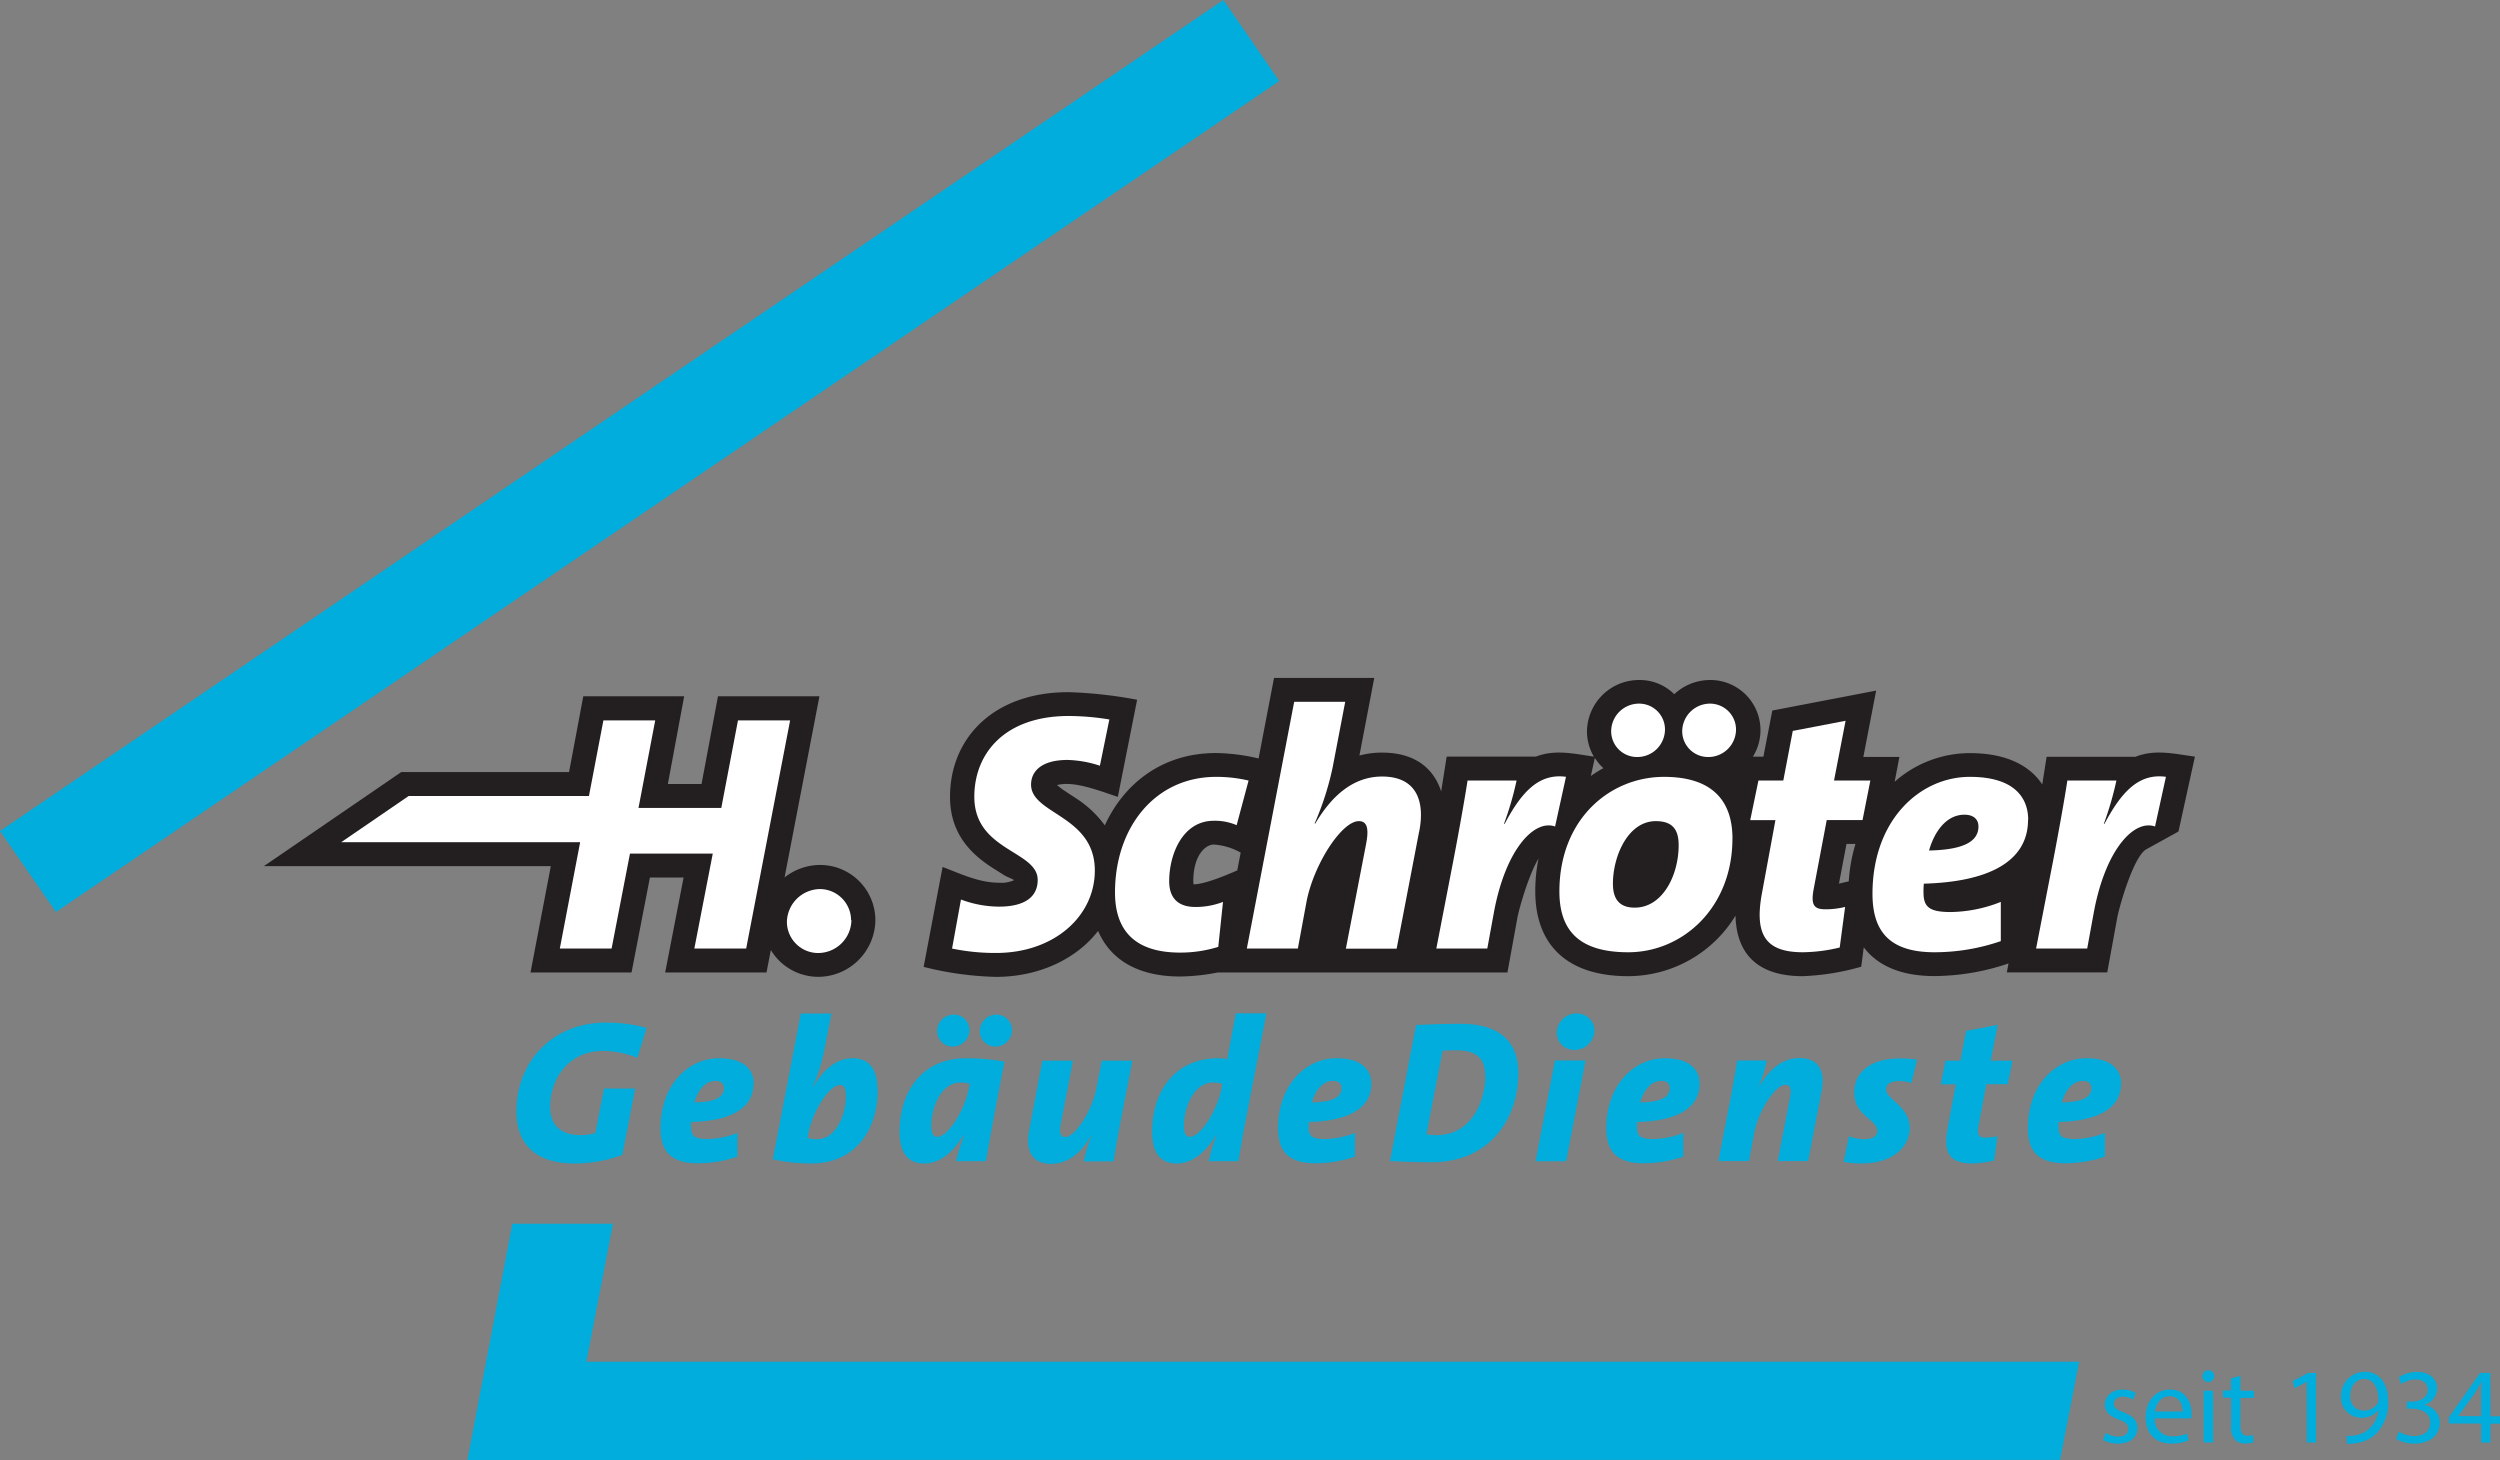
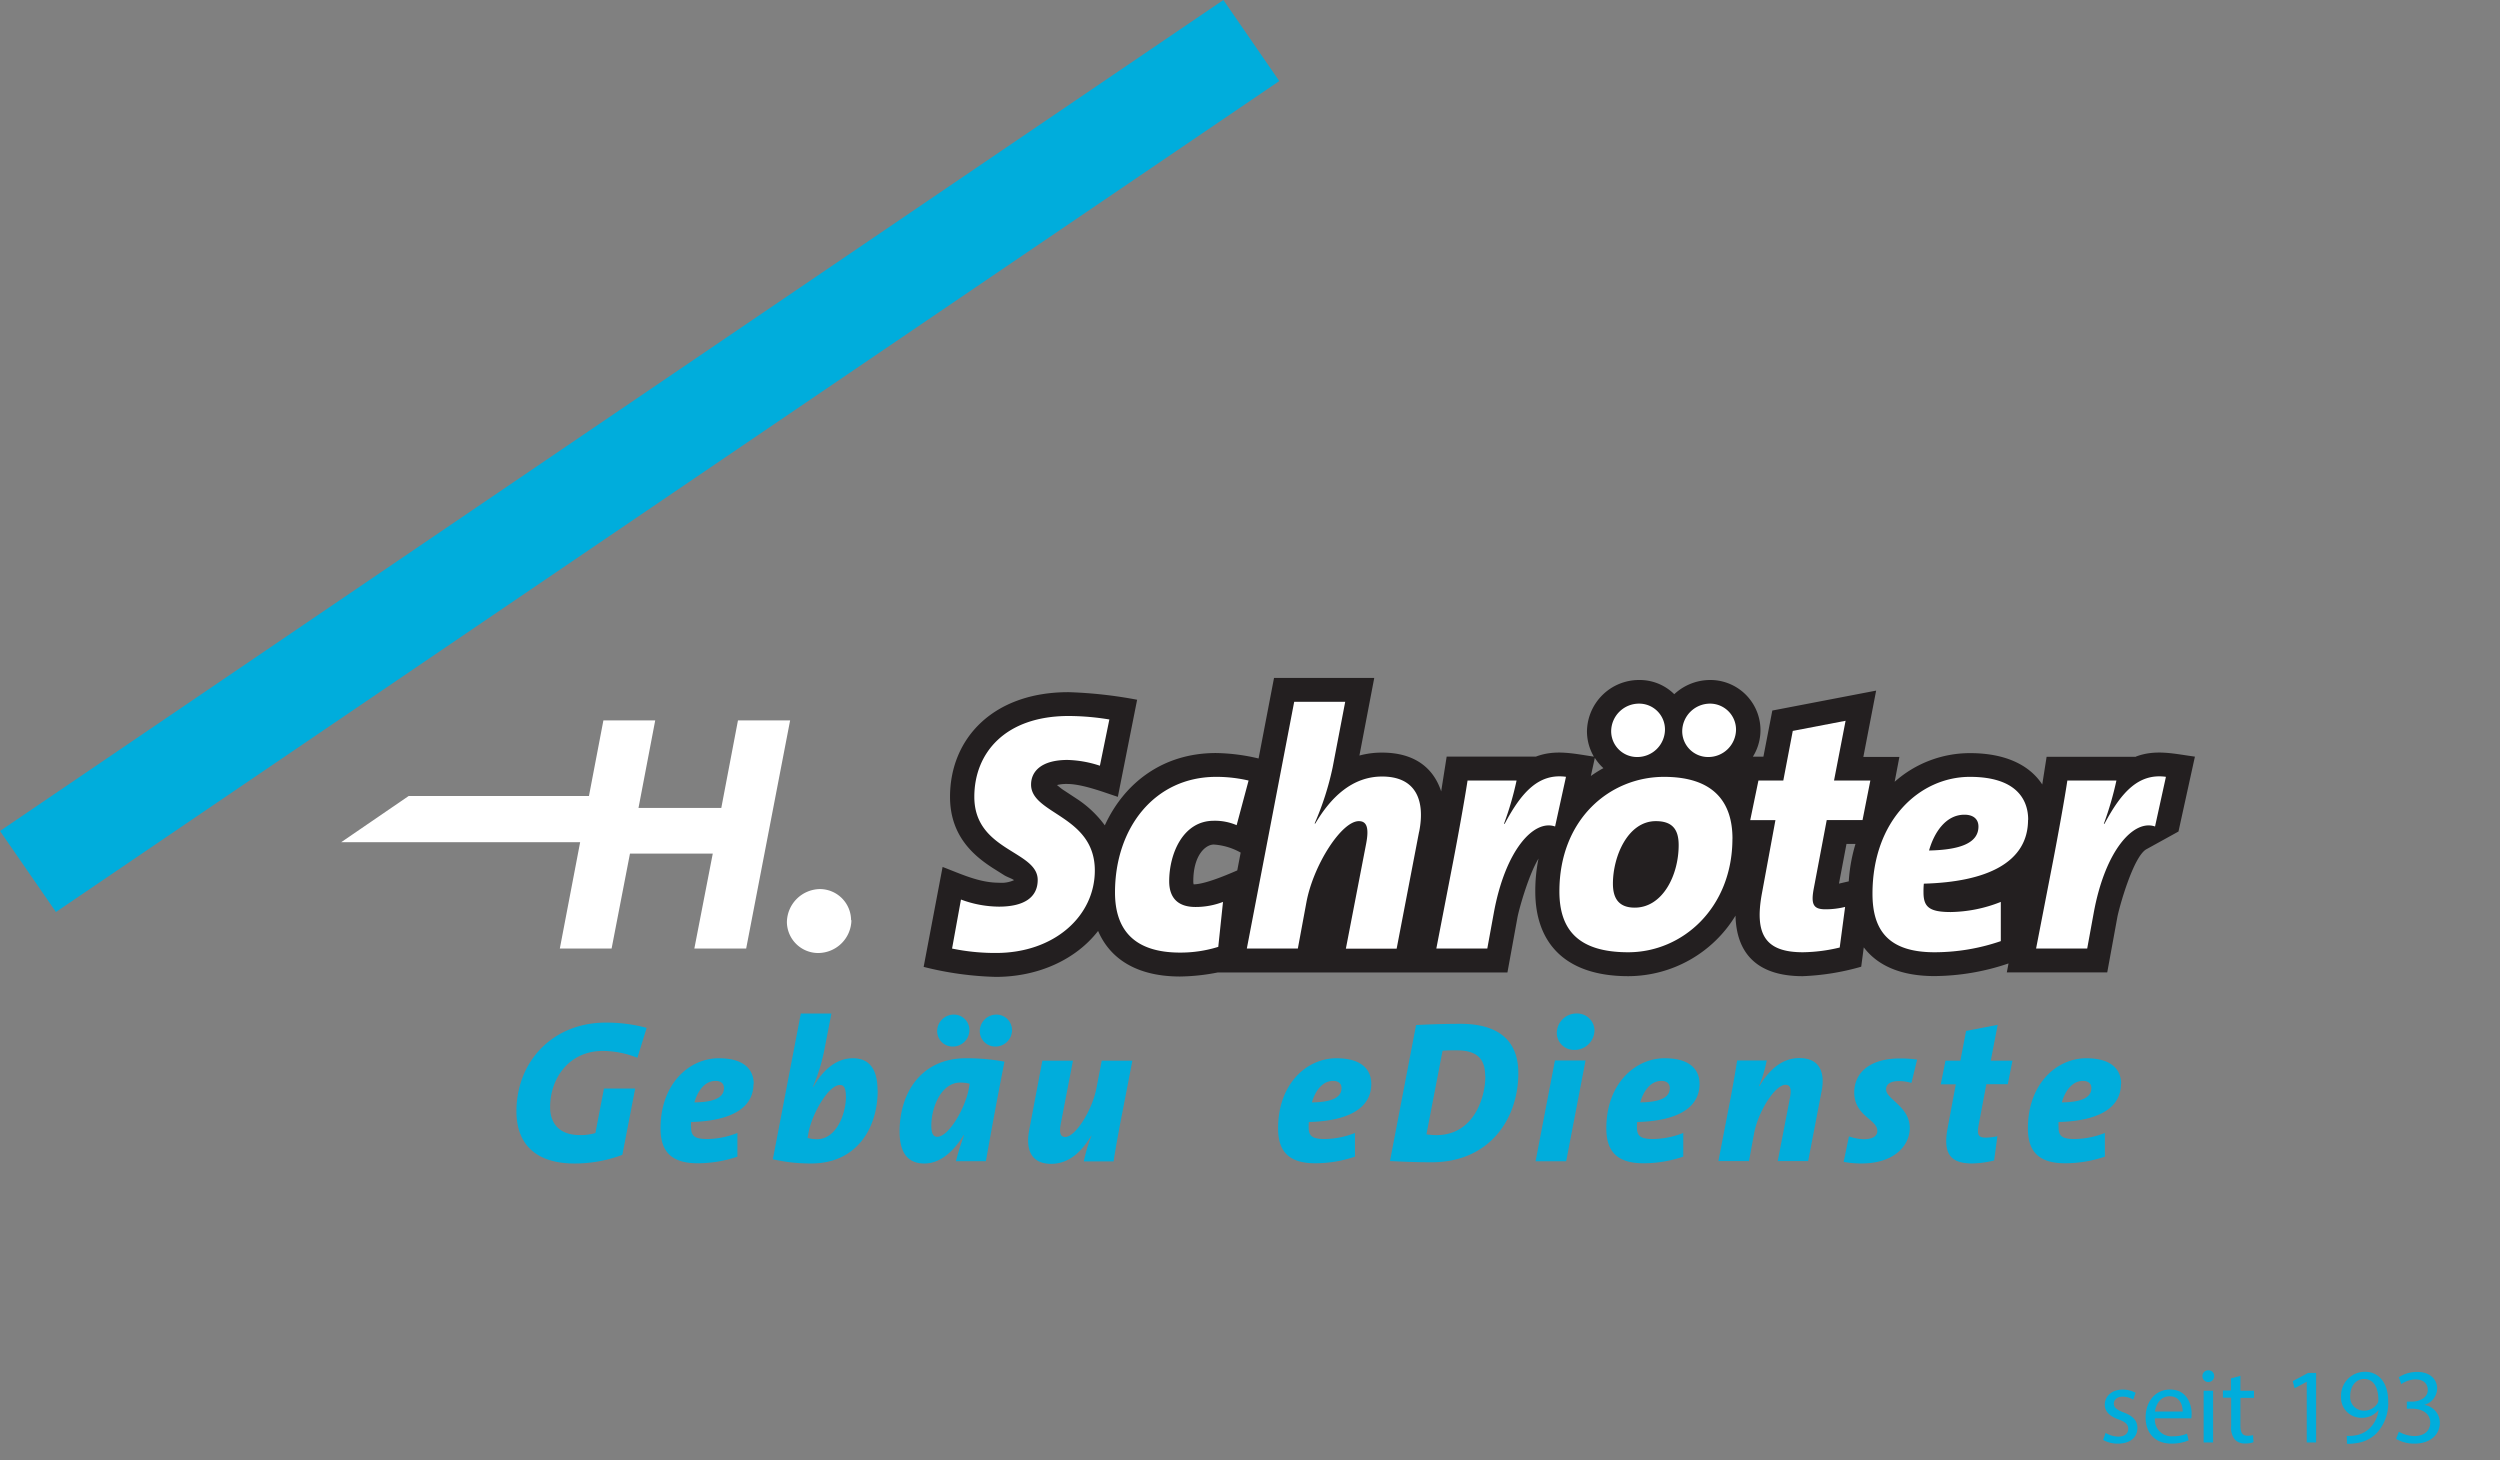
<svg xmlns="http://www.w3.org/2000/svg" viewBox="0 0 527.8 308.23">
  <rect x="0" y="0" width="527.8" height="308.23" fill="#808080" stroke="none" />
  <defs>
    <style>.cls-1{fill:#231f20;}.cls-2,.cls-3{fill:#00addc;}.cls-3,.cls-5{fill-rule:evenodd;}.cls-4,.cls-5{fill:#fff;}</style>
  </defs>
  <title>logo-schroeter</title>
  <g id="Ebene_2" data-name="Ebene 2">
    <g id="Ebene_1-2" data-name="Ebene 1">
-       <path class="cls-1" d="M161.74,205.31H140.43l3.89-20.05h-7.11l-3.88,20.05H112l4.29-22.45H55.71l29-19.86h35.43l3-16h21.3L141,165.52h7.11L151.58,147H173l-7.36,38.24a12.17,12.17,0,0,1,7.53-2.63,11.68,11.68,0,0,1,11.64,11.62,12.12,12.12,0,0,1-12.07,12,11.72,11.72,0,0,1-10-5.66l-.91,4.73" />
      <path class="cls-2" d="M136.51,217a32.81,32.81,0,0,0-8.61-1.11c-11.2,0-18.87,8.2-18.87,18.75,0,6.46,3.62,11,12.28,11a28.57,28.57,0,0,0,10.08-1.83l2.71-14h-6.59l-1.81,9.4a11.31,11.31,0,0,1-3.23.43c-4.65,0-6.33-2.73-6.33-5.9,0-6.11,4-11.87,11.16-11.87a20.13,20.13,0,0,1,7.27,1.45l1.94-6.28" />
      <path class="cls-3" d="M152.84,229.74c0,2.09-2.33,2.95-6.24,3,.64-2.27,2.1-4.54,4.47-4.54,1.13,0,1.77.56,1.77,1.5m6.29-.86c0-2.56-1.51-5.42-7.37-5.42-6.33,0-12.31,5.47-12.31,14.78,0,4.62,2,7.39,7.83,7.39a26,26,0,0,0,8.4-1.4v-5a17.83,17.83,0,0,1-6.33,1.28c-2.71,0-3.45-.64-3.45-2.48a8.55,8.55,0,0,1,0-1.11c7.92-.21,13.18-2.65,13.18-8.08" />
      <path class="cls-3" d="M178.6,231.4c0,3.94-2.1,9.11-6.11,9.11a8.13,8.13,0,0,1-2-.26l.21-1.19c.78-4,4.22-10,6.64-10,.86,0,1.24.72,1.24,2.34m6.68-1.23c0-4.57-1.81-6.75-5.21-6.75s-6.25,2.34-8.35,6.06h-.09a39.74,39.74,0,0,0,2.32-7.3l1.6-8.21h-6.46l-5.91,30.77a34.89,34.89,0,0,0,8.14.89c9.44,0,14-7.3,14-15.46" />
      <path class="cls-3" d="M204.72,228.84,204.5,230c-.77,4.05-4.22,10-6.63,10-.86,0-1.25-.73-1.25-2.35,0-3.93,2.11-9.1,6.12-9.1a8.25,8.25,0,0,1,2,.25m7.36-4.66a44.34,44.34,0,0,0-8.18-.72c-9.43,0-14,7.3-14,15.47,0,4.57,1.81,6.75,5.22,6.75,3.66,0,6.46-3,8.31-6h.08c-.81,2.27-1.33,4-1.72,5.51h6.33c1-5.63,2.29-12.77,3.92-21m-7.4-6.66a3.26,3.26,0,0,0-3.28-3.29,3.52,3.52,0,0,0-3.53,3.46,3.27,3.27,0,0,0,3.27,3.29,3.5,3.5,0,0,0,3.54-3.46m9,0a3.29,3.29,0,0,0-3.27-3.29,3.52,3.52,0,0,0-3.54,3.46,3.27,3.27,0,0,0,3.28,3.29,3.5,3.5,0,0,0,3.53-3.46" />
      <path class="cls-2" d="M239.06,223.93H232.6l-1.12,5.81c-.91,4.7-4.44,10.3-6.59,10.3-1,0-1.34-.81-.91-2.95l2.54-13.16h-6.46l-2.8,14.78c-.73,4,.44,7,4.65,7,3.84,0,6.51-2.65,8.45-5.94h.08a32.54,32.54,0,0,0-1.63,5.42h6.29c.38-2.56,1.29-7.52,1.81-10.12l2.15-11.11" />
-       <path class="cls-3" d="M258.06,228.84l-.22,1.16c-.78,4.05-4.22,10-6.63,10-.87,0-1.25-.73-1.25-2.35,0-3.93,2.11-9.1,6.11-9.1a8.34,8.34,0,0,1,2,.25m9.3-14.87H260.9l-1.81,9.66a11.21,11.21,0,0,0-1.85-.17c-9.44,0-14,7.3-14,15.47,0,4.57,1.81,6.75,5.21,6.75,3.66,0,6.46-3,8.32-6h.08a38.84,38.84,0,0,0-1.68,5.51h6.29c.34-2,.95-5.68,1.34-7.64Z" />
      <path class="cls-3" d="M283.22,229.74c0,2.09-2.32,2.95-6.25,3,.65-2.27,2.12-4.54,4.48-4.54,1.12,0,1.77.56,1.77,1.5m6.29-.86c0-2.56-1.51-5.42-7.37-5.42-6.33,0-12.31,5.47-12.31,14.78,0,4.62,2,7.39,7.83,7.39a26,26,0,0,0,8.4-1.4v-5a17.83,17.83,0,0,1-6.33,1.28c-2.71,0-3.45-.64-3.45-2.48a8.55,8.55,0,0,1,.05-1.11c7.92-.21,13.18-2.65,13.18-8.08" />
      <path class="cls-3" d="M313.59,227.18c0,4.65-2.5,12.47-10.33,12.47a15.41,15.41,0,0,1-2.11-.17l3.4-17.64a27.51,27.51,0,0,1,3-.09c4.57,0,6,2.05,6,5.43m7-.64c0-7.06-4.44-10.39-12.19-10.39-3.45,0-7.15.13-9.4.26l-5.51,28.71c2.59.13,5.26.26,8.79.26,12.19,0,18.31-9.1,18.31-18.84" />
      <path class="cls-3" d="M334.74,223.89h-6.46l-4.09,21.27h6.46l4.09-21.27m1.89-6.37a3.65,3.65,0,0,0-3.74-3.55,4.15,4.15,0,0,0-4.22,4.06,3.62,3.62,0,0,0,3.7,3.63,4.21,4.21,0,0,0,4.26-4.14" />
      <path class="cls-3" d="M352.53,229.74c0,2.09-2.33,2.95-6.25,3,.64-2.27,2.11-4.54,4.48-4.54,1.12,0,1.77.56,1.77,1.5m6.28-.86c0-2.56-1.5-5.42-7.36-5.42-6.33,0-12.32,5.47-12.32,14.78,0,4.62,2,7.39,7.84,7.39a26.06,26.06,0,0,0,8.4-1.4v-5a17.87,17.87,0,0,1-6.33,1.28c-2.72,0-3.45-.64-3.45-2.48a8.55,8.55,0,0,1,.05-1.11c7.92-.21,13.17-2.65,13.17-8.08" />
      <path class="cls-2" d="M384.58,230.38c.78-4-.43-7-4.69-7-3.79,0-6.51,2.65-8.44,5.93h-.09a28.26,28.26,0,0,0,1.63-5.42h-6.24c-.39,2.56-1.29,7.52-1.81,10.12l-2.15,11.11h6.46l1.07-5.81c.87-4.7,4.44-10.29,6.64-10.29,1,0,1.33.81.9,2.94l-2.54,13.16h6.42l2.84-14.78" />
      <path class="cls-2" d="M404.74,223.71a23.84,23.84,0,0,0-3.62-.25c-6.5,0-9.65,3.12-9.65,7.18,0,5,4.87,5.64,4.87,8.12,0,1.11-1,1.75-2.84,1.75a10.1,10.1,0,0,1-3.15-.6l-1.12,5.39a20.18,20.18,0,0,0,3.79.33c7,0,10.17-3.88,10.17-7.47,0-4.58-5-6.07-5-8.16,0-1.07.86-1.76,2.72-1.76a9.26,9.26,0,0,1,2.63.39l1.2-4.92" />
      <path class="cls-2" d="M424.85,223.93h-4.56l1.46-7.57-6.67,1.29-1.21,6.28h-3.14l-1,5h3.18l-1.72,9.19c-1,5.29.43,7.51,5.17,7.51A20.92,20.92,0,0,0,421,245l.69-5.13a10.56,10.56,0,0,1-2.5.3c-1.5,0-1.85-.6-1.46-2.65l1.63-8.63h4.52l1-5" />
      <path class="cls-3" d="M441.53,229.74c0,2.09-2.33,2.95-6.24,3,.64-2.27,2.11-4.54,4.47-4.54,1.12,0,1.77.56,1.77,1.5m6.29-.86c0-2.56-1.51-5.42-7.36-5.42-6.33,0-12.33,5.47-12.33,14.78,0,4.62,2,7.39,7.85,7.39a26.1,26.1,0,0,0,8.4-1.4v-5a17.88,17.88,0,0,1-6.34,1.28c-2.71,0-3.44-.64-3.44-2.48a10.67,10.67,0,0,1,0-1.11c7.93-.21,13.18-2.65,13.18-8.08" />
      <polyline class="cls-2" points="0 175.44 258.28 0 270.08 17.11 11.81 192.54" />
-       <polyline class="cls-2" points="434.93 308.22 98.68 308.23 108.16 258.35 129.41 258.35 123.8 287.49 438.95 287.49" />
      <path class="cls-1" d="M450.91,159.74c4.18-1.61,8.21-.57,12.48,0l-3.47,15.81-6.68,3.69c-2.83,1.37-5.89,12.54-6.23,14.41l-2.13,11.64h-21.2l.36-1.89a49.29,49.29,0,0,1-15.63,2.67c-7.18,0-12.05-2.26-14.93-6.07l-.54,4.09a51.35,51.35,0,0,1-12.36,2c-9.86,0-14-5.06-14.18-12.78a26.59,26.59,0,0,1-22.65,12.78c-13.3,0-19.62-7-19.62-17.89a34.32,34.32,0,0,1,.68-6.94c-2.2,3.67-4.17,10.93-4.44,12.41l-2.12,11.64H257.08a43.42,43.42,0,0,1-7.94.85c-9,0-14.74-3.63-17.31-9.62-4.64,6-12.57,9.7-21.6,9.7A68.82,68.82,0,0,1,195,204.13l4-21.1c3.8,1.44,7.69,3.33,11.88,3.33a6.38,6.38,0,0,0,3.2-.54c-.37-.31-1.24-.57-2-1l-2.51-1.58c-3.79-2.46-9-6.62-9-15,0-12.33,9.1-22.11,25-22.11a93,93,0,0,1,14.5,1.6l-4.07,20.5c-2.88-.93-7.44-2.72-10.72-2.72a8.19,8.19,0,0,0-2.13.23c.46.37,1,.84,1.53,1.16l2.52,1.66a22.81,22.81,0,0,1,6.05,5.69c4.09-8.92,12.22-15.27,23.46-15.27a41.14,41.14,0,0,1,9,1.15l3.26-17h21.16L287,159.51a18.14,18.14,0,0,1,4.76-.62c7.26,0,11,3.58,12.5,8.19l1.16-7.34h18.83c4.1-1.58,8.06-.61,12.25,0a10.6,10.6,0,0,1-1.46-5.35,11,11,0,0,1,11-10.83,10.39,10.39,0,0,1,7.43,3,11.13,11.13,0,0,1,7.6-3,10.59,10.59,0,0,1,9,16.19h2.22l1.88-9.74,21.92-4.21-2.7,14H401L400,165.05A23.93,23.93,0,0,1,415.89,159c7.83,0,12.74,2.74,15.27,6.62l.92-5.84h18.83M336.7,160l-.84,3.83a26.08,26.08,0,0,1,2.65-1.66A10.44,10.44,0,0,1,336.7,160m-74.77,20a13.36,13.36,0,0,0-5.67-1.7c-1.78,0-4.33,2.29-4.33,7.73a2.51,2.51,0,0,0,.07.67c2.17,0,6.31-1.67,9.21-2.94Zm128.38,6.07a34.92,34.92,0,0,1,1.42-7.9h-1.9l-1.59,8.38Z" />
      <path class="cls-4" d="M179.68,194.27a6.61,6.61,0,0,0-6.55-6.57,7.08,7.08,0,0,0-7,7,6.61,6.61,0,0,0,6.62,6.5,7.05,7.05,0,0,0,7-6.92" />
      <path class="cls-4" d="M234.11,151.88a53.48,53.48,0,0,0-8.49-.72c-13.37,0-19.92,7.78-19.92,17.06,0,11.48,13.38,11.34,13.38,17.55,0,3.64-2.81,5.64-8.2,5.64a23.3,23.3,0,0,1-8-1.5L201,200.26a44.86,44.86,0,0,0,9.28.93c12.3,0,20.86-7.78,20.86-17.41,0-11.64-13.46-11.85-13.46-18.13,0-2.78,2.16-5.21,7.7-5.21a23.5,23.5,0,0,1,6.83,1.22l2-9.78" />
      <path class="cls-4" d="M263.6,164.79a29.91,29.91,0,0,0-6.84-.78c-13,0-21.36,10.77-21.36,24.4,0,7.85,4,12.7,13.74,12.7a26.72,26.72,0,0,0,8.06-1.21l1-9.49a16,16,0,0,1-5.82,1.07c-4.1,0-5.54-2.35-5.54-5.42,0-5.78,2.88-12.78,9.42-12.78a11.65,11.65,0,0,1,4.82.93l2.52-9.42" />
      <path class="cls-4" d="M299.62,175.57c1.3-6.63-.71-11.63-7.83-11.63-6.33,0-10.86,4.42-14.1,9.92h-.15A60.64,60.64,0,0,0,281.35,162L284,148.17H273.23l-10,52.09H274l1.8-9.71c1.44-7.85,7.4-17.19,11.08-17.19,1.65,0,2.22,1.35,1.51,4.92l-4.25,22h10.72l4.74-24.69" />
      <path class="cls-4" d="M330.61,164c-5.68-.78-9.35,3.14-12.94,9.92h-.15a65.44,65.44,0,0,0,2.66-9.14H309.83c-.65,4.29-2.16,12.56-3,16.91l-3.59,18.56H314l1.37-7.49c2.44-13.35,8.48-19.84,12.94-18.27l2.3-10.49" />
      <path class="cls-5" d="M354.4,178.42c0,6.35-3.38,13.2-9.28,13.2-3.45,0-4.6-2.07-4.6-5.06,0-5.78,3.16-13.2,9.06-13.2,3.52,0,4.82,1.78,4.82,5.06m11.36-1.35c0-7.57-3.81-13.06-14.45-13.06-11.44,0-22.09,8.92-22.09,24.19,0,8,3.89,12.84,14.53,12.84,11.51,0,22-9.42,22-24m-14.24-23a5.45,5.45,0,0,0-5.47-5.49,5.88,5.88,0,0,0-5.89,5.78,5.45,5.45,0,0,0,5.46,5.49,5.84,5.84,0,0,0,5.9-5.78m15,0a5.49,5.49,0,0,0-5.47-5.49,5.88,5.88,0,0,0-5.89,5.78,5.45,5.45,0,0,0,5.46,5.49,5.84,5.84,0,0,0,5.9-5.78" />
      <path class="cls-4" d="M394.82,164.79H387.2l2.44-12.62-11.15,2.14-2,10.48h-5.25l-1.73,8.35h5.32L372,188.49c-1.66,8.84.72,12.55,8.63,12.55a34.75,34.75,0,0,0,7.77-1l1.14-8.57a17.23,17.23,0,0,1-4.16.5c-2.52,0-3.1-1-2.45-4.42l2.73-14.42h7.56l1.65-8.35" />
      <path class="cls-5" d="M417.69,174.5c0,3.5-3.89,4.92-10.43,5.06,1.07-3.78,3.52-7.56,7.48-7.56,1.87,0,2.95.93,2.95,2.5m10.5-1.43c0-4.28-2.52-9.06-12.3-9.06-10.58,0-20.57,9.13-20.57,24.69,0,7.71,3.38,12.34,13.09,12.34a43,43,0,0,0,14-2.35v-8.28a29.62,29.62,0,0,1-10.57,2.14c-4.53,0-5.75-1.07-5.75-4.14a17,17,0,0,1,.07-1.85c13.23-.36,22-4.43,22-13.49" />
      <path class="cls-4" d="M457.25,164c-5.68-.78-9.35,3.14-12.95,9.92h-.14a68.32,68.32,0,0,0,2.66-9.14H436.46c-.64,4.29-2.16,12.56-3,16.91l-3.6,18.56h10.79l1.37-7.49c2.44-13.35,8.49-19.84,12.95-18.27l2.3-10.49" />
      <polyline class="cls-4" points="166.81 152.09 157.53 200.26 146.59 200.26 150.48 180.21 133 180.21 129.12 200.26 118.19 200.26 122.48 177.81 72.04 177.8 86.28 168.05 124.34 168.05 127.39 152.09 138.33 152.09 134.8 170.57 152.28 170.57 155.8 152.09" />
      <path class="cls-2" d="M444.54,302.51a5.32,5.32,0,0,0,2.64.79c1.45,0,2.14-.72,2.14-1.63s-.57-1.47-2.05-2c-2-.7-2.91-1.78-2.91-3.09,0-1.76,1.43-3.21,3.8-3.21a5.58,5.58,0,0,1,2.71.68l-.5,1.44a4.36,4.36,0,0,0-2.26-.63c-1.18,0-1.84.68-1.84,1.49s.66,1.31,2.09,1.85c1.91.73,2.89,1.68,2.89,3.3,0,1.92-1.5,3.28-4.12,3.28A6.32,6.32,0,0,1,444,304Z" />
      <path class="cls-2" d="M454.94,299.44a3.51,3.51,0,0,0,3.78,3.79,7.41,7.41,0,0,0,3-.56l.34,1.42a9.1,9.1,0,0,1-3.67.68c-3.39,0-5.41-2.22-5.41-5.51s2-5.9,5.16-5.9c3.6,0,4.56,3.14,4.56,5.15a8.09,8.09,0,0,1-.07.93Zm5.87-1.43c0-1.26-.52-3.23-2.77-3.23-2,0-2.92,1.86-3.08,3.23Z" />
      <path class="cls-2" d="M467.46,290.54a1.24,1.24,0,0,1-2.48,0,1.21,1.21,0,0,1,1.25-1.24A1.18,1.18,0,0,1,467.46,290.54Zm-2.23,14V293.61h2v10.93Z" />
      <path class="cls-2" d="M473,290.47v3.14h2.86v1.51H473V301c0,1.35.38,2.12,1.5,2.12a4.94,4.94,0,0,0,1.16-.13l.09,1.49a5.15,5.15,0,0,1-1.78.27,2.8,2.8,0,0,1-2.16-.84,4,4,0,0,1-.77-2.84v-6H469.3v-1.51H471V291Z" />
      <path class="cls-2" d="M487,291.71h0l-2.57,1.38-.39-1.51,3.23-1.72h1.71v14.68H487Z" />
      <path class="cls-2" d="M495.45,303.14a8.74,8.74,0,0,0,1.62-.07,5.59,5.59,0,0,0,3.09-1.42,6.41,6.41,0,0,0,2-3.91h-.07a4.33,4.33,0,0,1-3.48,1.58,4.26,4.26,0,0,1-4.37-4.49,5.05,5.05,0,0,1,5.05-5.22c3,0,4.9,2.44,4.9,6.19a9.23,9.23,0,0,1-2.55,6.89,7.4,7.4,0,0,1-4.3,2,9.2,9.2,0,0,1-1.85.12Zm.73-8.45a2.84,2.84,0,0,0,2.85,3.12,3.29,3.29,0,0,0,2.91-1.54,1.32,1.32,0,0,0,.18-.72c0-2.5-.93-4.42-3-4.42C497.39,291.13,496.18,292.62,496.18,294.69Z" />
      <path class="cls-2" d="M506.45,302.26a6.68,6.68,0,0,0,3.27.92c2.58,0,3.37-1.62,3.35-2.84,0-2.06-1.89-2.94-3.82-2.94h-1.12v-1.49h1.12c1.45,0,3.3-.74,3.3-2.48,0-1.17-.76-2.21-2.6-2.21a5.5,5.5,0,0,0-3,1l-.52-1.45a7.08,7.08,0,0,1,3.87-1.13c2.91,0,4.23,1.72,4.23,3.5a3.65,3.65,0,0,1-2.73,3.46v0a3.84,3.84,0,0,1,3.3,3.78c0,2.34-1.84,4.4-5.39,4.4a7.61,7.61,0,0,1-3.85-1Z" />
-       <path class="cls-2" d="M523.83,304.54v-4H517v-1.31l6.6-9.37h2.16V299h2.08v1.56h-2.08v4Zm0-5.56v-4.9c0-.76,0-1.53.07-2.3h-.07c-.45.86-.81,1.49-1.22,2.17l-3.62,5v0Z" />
    </g>
  </g>
</svg>